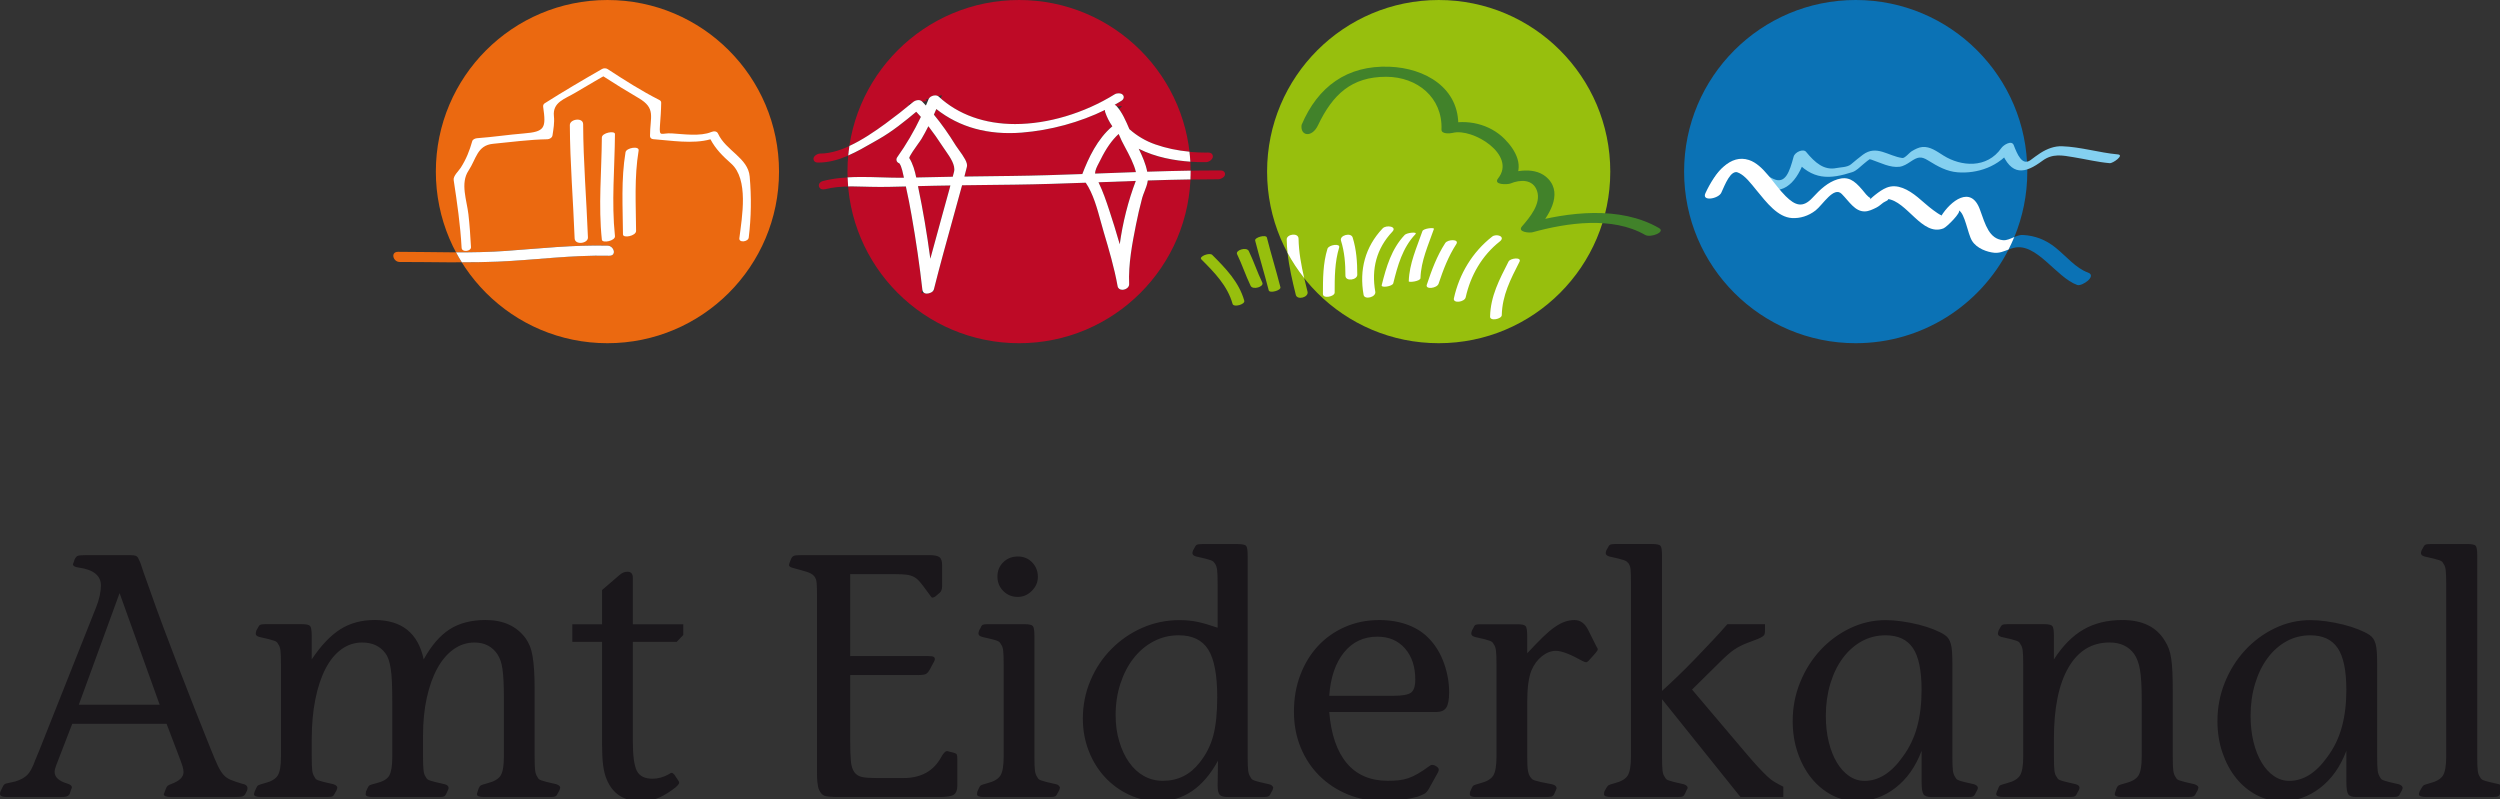
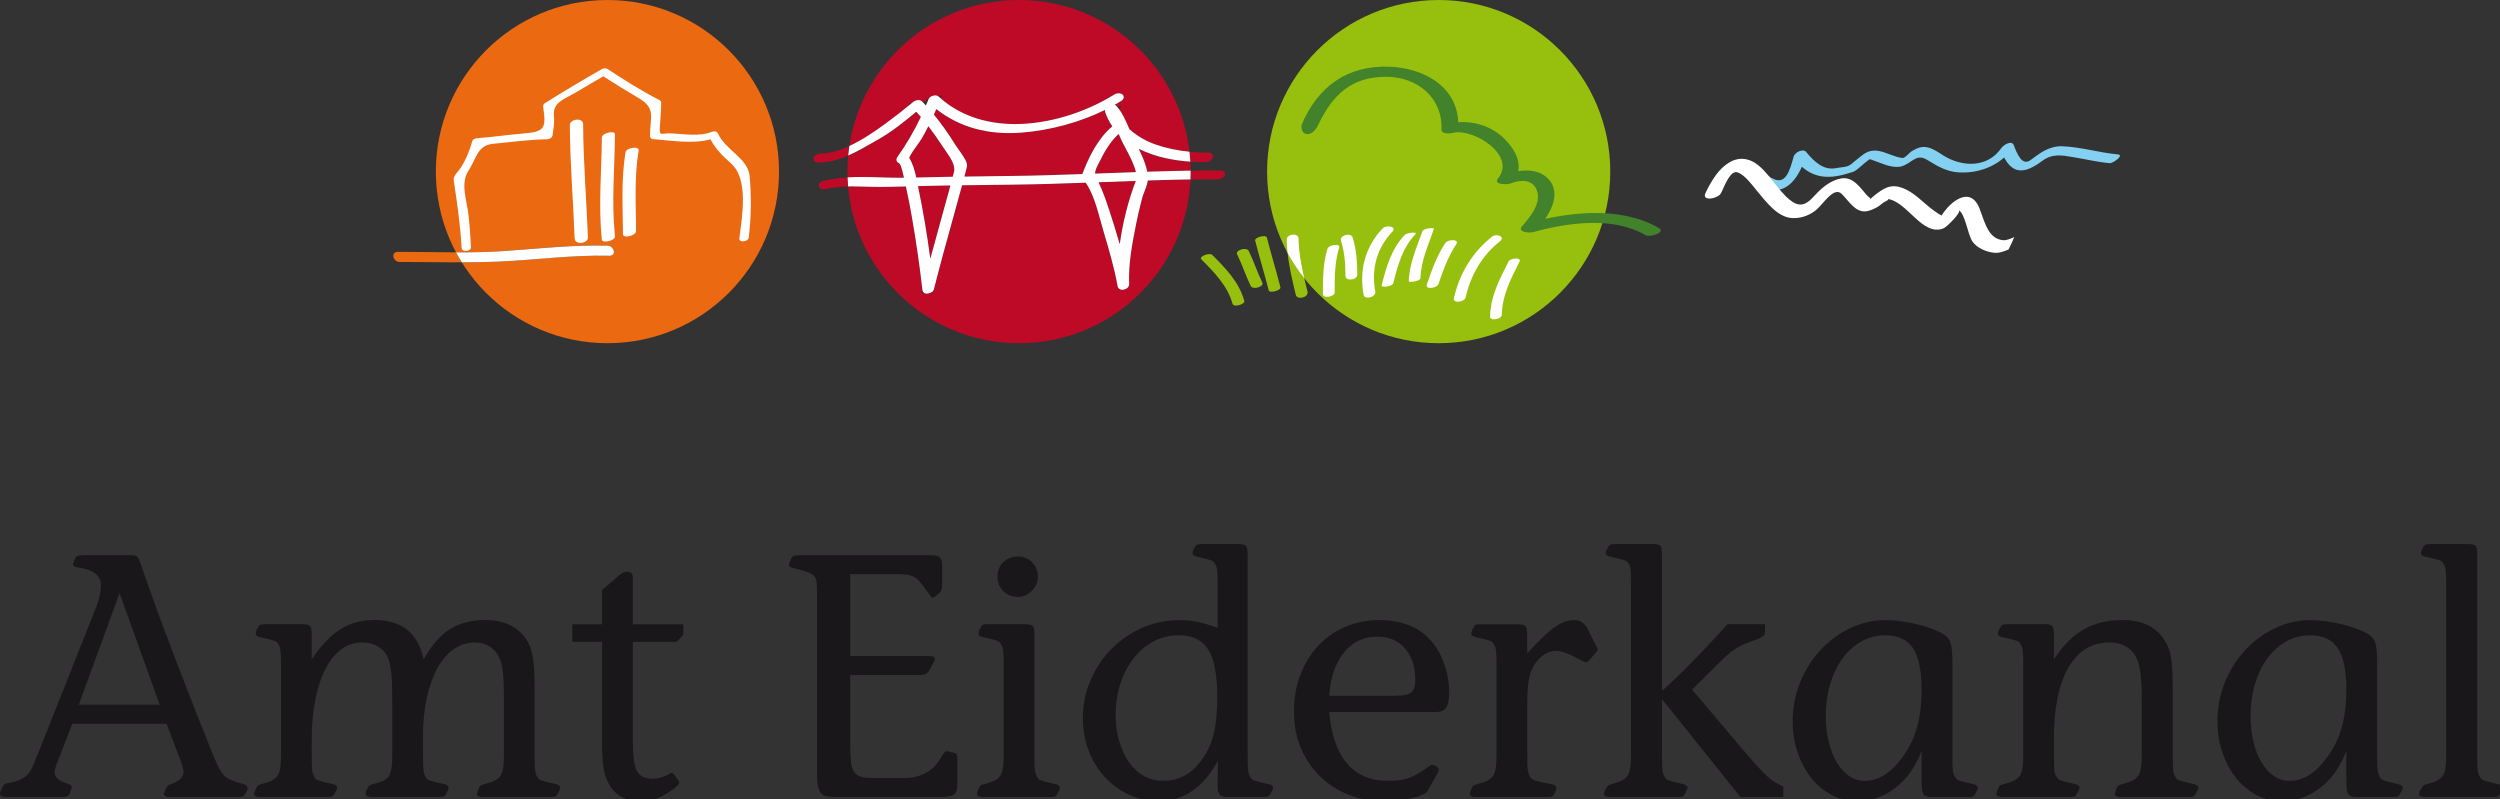
<svg xmlns="http://www.w3.org/2000/svg" version="1.1" x="0px" y="0px" width="413px" height="132px" viewBox="0 0 413 132" enable-background="new 0 0 413 132" xml:space="preserve">
  <rect x="0" y="0" width="413" height="132" fill="#333333" stroke="none" />
  <defs>
</defs>
  <path fill="#1A171B" d="M40.88,130.186c0,0.152-0.021,0.285-0.058,0.398l-0.229,0.457c-0.113,0.268-0.285,0.438-0.514,0.516  c-0.229,0.076-0.628,0.113-1.199,0.113H28.318c-0.837,0-1.256-0.15-1.256-0.457c0-0.074,0.02-0.134,0.058-0.172l0.284-0.741  c0.076-0.229,0.172-0.391,0.286-0.483c0.114-0.096,0.323-0.199,0.628-0.313c1.332-0.493,1.999-1.142,1.999-1.94  c0-0.267-0.048-0.567-0.144-0.91c-0.096-0.346-0.371-1.104-0.827-2.284l-1.827-4.796H11.933l-2.626,6.795  c-0.191,0.494-0.285,0.876-0.285,1.143c0,0.877,0.704,1.521,2.111,1.94c0.494,0.149,0.742,0.36,0.742,0.628  c0,0.076-0.058,0.229-0.171,0.457l-0.172,0.568c-0.113,0.229-0.276,0.383-0.484,0.457c-0.21,0.076-0.563,0.113-1.058,0.113H1.198  c-0.799,0-1.198-0.172-1.198-0.515c0-0.149,0.021-0.269,0.058-0.343l0.285-0.631c0.114-0.229,0.2-0.39,0.258-0.482  c0.057-0.096,0.181-0.184,0.371-0.258c0.456-0.113,0.971-0.229,1.542-0.344c0.875-0.268,1.542-0.629,1.998-1.086  c0.457-0.457,0.895-1.271,1.313-2.455c0.113-0.304,0.229-0.578,0.343-0.826c0.113-0.246,0.229-0.521,0.343-0.826l9.363-23.581  c0.267-0.646,0.466-1.293,0.601-1.938c0.133-0.646,0.199-1.199,0.199-1.654c0-1.639-1.218-2.627-3.653-2.971  c-0.647-0.076-0.972-0.268-0.972-0.57c0-0.037,0.038-0.135,0.114-0.285l0.171-0.516c0.15-0.306,0.322-0.492,0.515-0.568  c0.189-0.076,0.607-0.114,1.256-0.114h7.423c0.418,0,0.723,0.038,0.913,0.114c0.189,0.076,0.344,0.248,0.457,0.514  c0.038,0.114,0.085,0.221,0.144,0.314c0.059,0.093,0.133,0.283,0.229,0.568c0.095,0.284,0.236,0.713,0.428,1.283  c0.189,0.57,0.477,1.37,0.855,2.396c0.838,2.396,1.675,4.711,2.513,6.938c0.837,2.229,1.674,4.437,2.513,6.622  c0.837,2.189,1.692,4.389,2.568,6.596c0.875,2.209,1.771,4.453,2.685,6.736c0.457,1.143,0.836,2.036,1.143,2.686  c0.304,0.646,0.617,1.149,0.941,1.515c0.322,0.36,0.714,0.638,1.171,0.827c0.457,0.188,1.064,0.397,1.827,0.629  C40.556,129.559,40.88,129.807,40.88,130.186z M19.755,97.984l-6.736,18.439h13.359L19.755,97.984z M92.551,130.127  c0,0.039-0.038,0.173-0.113,0.4l-0.285,0.514c-0.113,0.268-0.248,0.438-0.399,0.516c-0.151,0.076-0.438,0.113-0.855,0.113H79.933  c-0.763,0-1.143-0.15-1.143-0.457c0-0.074,0.037-0.229,0.113-0.456l0.172-0.517c0.113-0.268,0.246-0.438,0.399-0.516  c0.15-0.072,0.514-0.188,1.085-0.343c1.064-0.267,1.778-0.687,2.142-1.256c0.36-0.571,0.542-1.617,0.542-3.142v-9.707  c0-1.063-0.021-1.979-0.058-2.739c-0.038-0.761-0.096-1.418-0.171-1.97c-0.077-0.555-0.182-1.021-0.313-1.397  c-0.135-0.382-0.296-0.724-0.485-1.028c-0.876-1.332-2.15-1.998-3.825-1.998c-1.257,0-2.408,0.371-3.454,1.113  c-1.047,0.742-1.94,1.789-2.685,3.143c-0.744,1.354-1.322,2.97-1.741,4.854c-0.419,1.884-0.628,3.987-0.628,6.312v0.568v2.854  c0,0.988,0.029,1.742,0.086,2.256c0.058,0.515,0.181,0.886,0.371,1.113c0.076,0.149,0.151,0.267,0.229,0.342  c0.076,0.076,0.219,0.15,0.429,0.23c0.208,0.075,0.504,0.161,0.885,0.256c0.38,0.098,0.914,0.221,1.6,0.371  c0.418,0.114,0.628,0.323,0.628,0.629c0,0.076-0.038,0.188-0.113,0.344l-0.229,0.516c-0.114,0.268-0.248,0.438-0.399,0.514  c-0.152,0.078-0.438,0.114-0.856,0.114H61.55c-0.762,0-1.142-0.149-1.142-0.457l0.057-0.456l0.229-0.516  c0.114-0.268,0.237-0.438,0.372-0.516c0.134-0.074,0.504-0.188,1.112-0.344c1.104-0.267,1.817-0.691,2.142-1.283  c0.323-0.59,0.484-1.59,0.484-2.998v-0.111v-9.079c0-1.257-0.02-2.331-0.057-3.228c-0.039-0.896-0.104-1.637-0.2-2.229  c-0.095-0.59-0.209-1.085-0.342-1.482c-0.135-0.397-0.313-0.752-0.542-1.058c-0.876-1.181-2.151-1.771-3.826-1.771  c-1.256,0-2.397,0.369-3.425,1.11c-1.028,0.742-1.904,1.812-2.626,3.196c-0.725,1.391-1.285,3.074-1.686,5.054  c-0.399,1.979-0.6,4.188-0.6,6.623v2.854c0,1.104,0.027,1.875,0.085,2.313s0.181,0.791,0.371,1.059  c0.076,0.15,0.151,0.268,0.229,0.344c0.075,0.076,0.218,0.15,0.428,0.229c0.208,0.076,0.505,0.162,0.886,0.258  c0.38,0.096,0.914,0.221,1.6,0.371c0.418,0.151,0.628,0.344,0.628,0.569c0,0.039-0.038,0.172-0.114,0.399l-0.285,0.515  c-0.114,0.267-0.248,0.438-0.4,0.515c-0.151,0.076-0.438,0.113-0.855,0.113H43.106c-0.763,0-1.143-0.15-1.143-0.457  c0-0.113,0.038-0.268,0.114-0.456l0.229-0.517c0.113-0.268,0.236-0.438,0.37-0.516c0.134-0.072,0.485-0.188,1.057-0.343  c1.064-0.267,1.779-0.687,2.142-1.256c0.36-0.571,0.542-1.617,0.542-3.142v-15.188c0-1.104-0.028-1.886-0.086-2.341  c-0.058-0.457-0.182-0.802-0.371-1.028c-0.077-0.148-0.151-0.267-0.229-0.343c-0.077-0.075-0.22-0.151-0.429-0.229  c-0.209-0.076-0.505-0.162-0.885-0.26c-0.381-0.094-0.914-0.218-1.6-0.371c-0.381-0.111-0.57-0.283-0.57-0.514  c0-0.15,0.037-0.344,0.113-0.57l0.229-0.397c0.114-0.269,0.247-0.438,0.399-0.515c0.151-0.076,0.438-0.113,0.856-0.113h5.994  c0.762,0,1.229,0.104,1.397,0.313c0.172,0.209,0.258,0.752,0.258,1.627v3.885c1.521-2.283,3.092-3.938,4.71-4.969  c1.617-1.025,3.512-1.541,5.681-1.541c4.491,0,7.194,2.168,8.107,6.51c1.256-2.283,2.684-3.938,4.281-4.969  c1.6-1.025,3.578-1.541,5.938-1.541c2.932,0,5.14,1.01,6.623,3.024c0.267,0.381,0.494,0.8,0.686,1.257  c0.189,0.456,0.343,1.021,0.457,1.686c0.113,0.668,0.199,1.438,0.257,2.313c0.058,0.876,0.085,1.902,0.085,3.083v11.19  c0,1.104,0.029,1.875,0.086,2.313c0.058,0.438,0.181,0.791,0.371,1.057c0.076,0.152,0.151,0.27,0.229,0.346s0.22,0.15,0.429,0.229  c0.209,0.076,0.504,0.162,0.885,0.258s0.914,0.221,1.6,0.371C92.342,129.71,92.551,129.9,92.551,130.127z M111.793,106.034h-7.251  v16.329c0,2.438,0.219,4.092,0.656,4.968c0.438,0.876,1.304,1.313,2.599,1.313c0.914,0,1.809-0.246,2.685-0.74  c0.189-0.151,0.36-0.229,0.515-0.229c0.075,0,0.208,0.097,0.398,0.285l0.57,0.856c0.152,0.188,0.229,0.359,0.229,0.514  c0,0.076-0.076,0.21-0.229,0.396c-0.151,0.19-0.477,0.457-0.97,0.803c-0.952,0.686-1.818,1.158-2.599,1.427  c-0.779,0.269-1.646,0.397-2.599,0.397c-2.74,0-4.605-1.217-5.595-3.651c-0.268-0.646-0.457-1.418-0.571-2.313  c-0.113-0.895-0.171-2.025-0.171-3.396v-16.957h-4.91v-2.912h4.91v-5.651l2.854-2.455c0.418-0.379,0.855-0.568,1.313-0.568  c0.607,0,0.914,0.322,0.914,0.971v7.708h8.336v1.771L111.793,106.034z M157.582,131.271c-0.381,0.269-1.161,0.398-2.341,0.398  h-16.673c-1.18,0-1.961-0.066-2.341-0.199c-0.381-0.134-0.686-0.466-0.914-1c-0.077-0.148-0.135-0.32-0.171-0.515  c-0.038-0.188-0.077-0.457-0.114-0.8c-0.039-0.342-0.058-0.799-0.058-1.37c0-0.606,0-1.406,0-2.396V98.441  c0-0.912-0.02-1.616-0.057-2.111c-0.039-0.494-0.182-0.885-0.429-1.171c-0.248-0.285-0.647-0.517-1.198-0.687  c-0.553-0.173-1.323-0.393-2.313-0.656c-0.42-0.113-0.629-0.268-0.629-0.455c0-0.076,0.038-0.229,0.114-0.457l0.229-0.571  c0.113-0.267,0.274-0.438,0.484-0.515c0.208-0.075,0.638-0.113,1.285-0.113h21.011c0.875,0,1.456,0.113,1.742,0.344  c0.285,0.229,0.429,0.666,0.429,1.313v3.48c0,0.495-0.135,0.855-0.4,1.086l-0.741,0.627c-0.19,0.114-0.343,0.172-0.457,0.172  c-0.077,0-0.144-0.035-0.2-0.113c-0.057-0.074-0.237-0.321-0.542-0.741c-0.495-0.687-0.914-1.235-1.256-1.653  c-0.342-0.42-0.694-0.725-1.057-0.914c-0.361-0.188-0.78-0.313-1.256-0.371c-0.477-0.059-1.112-0.086-1.913-0.086h-7.364v13.53  h12.847c0.457,0,0.762,0.039,0.913,0.117c0.151,0.077,0.229,0.213,0.229,0.405c0,0.078-0.038,0.191-0.113,0.35l-0.686,1.279  c-0.229,0.427-0.457,0.697-0.686,0.813s-0.686,0.176-1.37,0.176h-11.134v10.904c0,1.407,0.037,2.512,0.113,3.313  c0.076,0.8,0.267,1.406,0.571,1.824c0.304,0.422,0.731,0.688,1.284,0.803c0.552,0.111,1.322,0.17,2.313,0.17h4.511  c2.894,0,4.967-1.143,6.224-3.426c0.381-0.687,0.704-1.026,0.972-1.026c0.114,0,0.208,0.021,0.285,0.06l0.914,0.229  c0.229,0.076,0.37,0.172,0.428,0.285s0.086,0.382,0.086,0.8v4.34C158.152,130.51,157.962,131.005,157.582,131.271z M175.109,130.127  c0,0.039-0.038,0.173-0.113,0.4l-0.286,0.514c-0.114,0.268-0.248,0.438-0.399,0.516c-0.151,0.076-0.438,0.113-0.855,0.113h-10.962  c-0.725,0-1.085-0.15-1.085-0.457c0-0.188,0.019-0.344,0.057-0.456l0.229-0.517c0.114-0.268,0.237-0.438,0.371-0.516  c0.133-0.072,0.484-0.188,1.057-0.343c1.064-0.267,1.778-0.687,2.141-1.256c0.361-0.571,0.542-1.617,0.542-3.142v-15.188  c0-1.104-0.028-1.886-0.086-2.342c-0.057-0.457-0.181-0.801-0.37-1.027c-0.077-0.148-0.152-0.267-0.229-0.343  c-0.077-0.075-0.209-0.151-0.399-0.229c-0.19-0.076-0.477-0.162-0.854-0.26c-0.382-0.094-0.914-0.218-1.6-0.371  c-0.42-0.111-0.629-0.304-0.629-0.568c0-0.112,0.037-0.285,0.114-0.516l0.229-0.397c0.113-0.304,0.247-0.484,0.399-0.542  c0.15-0.061,0.438-0.086,0.855-0.086h5.995c0.762,0,1.229,0.104,1.397,0.313c0.171,0.209,0.257,0.752,0.257,1.627v19.93  c0,1.104,0.028,1.875,0.085,2.313c0.058,0.438,0.181,0.791,0.371,1.057c0.076,0.152,0.152,0.27,0.229,0.346  c0.077,0.076,0.219,0.15,0.429,0.229c0.208,0.076,0.504,0.162,0.885,0.258c0.38,0.096,0.914,0.221,1.6,0.371  c0.189,0.037,0.344,0.123,0.457,0.256C175.053,129.949,175.109,130.053,175.109,130.127z M171.456,95.3  c0,0.876-0.333,1.646-0.999,2.313c-0.667,0.666-1.438,0.998-2.313,0.998c-0.952,0-1.751-0.321-2.397-0.973  c-0.647-0.646-0.972-1.443-0.972-2.396c0-0.951,0.323-1.74,0.972-2.369c0.646-0.629,1.445-0.94,2.397-0.94  c0.95,0,1.74,0.323,2.368,0.973C171.142,93.55,171.456,94.35,171.456,95.3z M210.336,130.127c0,0.039-0.039,0.173-0.111,0.4  l-0.287,0.514c-0.112,0.268-0.248,0.438-0.397,0.516c-0.151,0.076-0.438,0.113-0.854,0.113h-5.86c-0.653,0-1.098-0.123-1.328-0.371  c-0.229-0.246-0.347-0.751-0.347-1.514l0.058-4.11c-2.438,4.453-5.709,6.683-9.82,6.683c-1.751,0-3.388-0.361-4.909-1.086  c-1.521-0.724-2.847-1.691-3.969-2.91c-1.123-1.221-2.008-2.655-2.654-4.313c-0.646-1.655-0.972-3.437-0.972-5.34  c0-2.207,0.417-4.302,1.252-6.278c0.835-1.979,1.984-3.712,3.446-5.193c1.461-1.484,3.159-2.655,5.097-3.514  c1.937-0.854,4.006-1.283,6.208-1.283c1.025,0,1.993,0.096,2.904,0.283c0.911,0.189,2.03,0.516,3.359,0.973v-7.25  c0-1.104-0.028-1.875-0.086-2.313s-0.182-0.79-0.371-1.058c-0.077-0.114-0.151-0.209-0.229-0.285  c-0.078-0.076-0.21-0.15-0.398-0.229c-0.19-0.074-0.478-0.16-0.855-0.258c-0.381-0.096-0.914-0.22-1.6-0.371  c-0.42-0.111-0.628-0.306-0.628-0.568c0-0.075,0.037-0.229,0.113-0.457l0.229-0.398c0.112-0.268,0.246-0.438,0.397-0.515  c0.151-0.076,0.438-0.114,0.856-0.114h5.86c0.771,0,1.24,0.098,1.414,0.285c0.174,0.189,0.261,0.725,0.261,1.602v33.229  c0,1.104,0.028,1.875,0.087,2.313c0.057,0.438,0.18,0.791,0.37,1.059c0.076,0.15,0.15,0.268,0.229,0.344  c0.075,0.076,0.221,0.15,0.43,0.229s0.504,0.162,0.887,0.26c0.38,0.095,0.912,0.219,1.6,0.369c0.188,0.037,0.344,0.123,0.455,0.258  C210.279,129.95,210.336,130.053,210.336,130.127z M201.087,115.169c0-3.651-0.493-6.271-1.479-7.851  c-0.986-1.58-2.618-2.369-4.895-2.369c-1.479,0-2.854,0.334-4.125,0.998c-1.271,0.668-2.371,1.591-3.301,2.771  c-0.931,1.182-1.659,2.579-2.189,4.195c-0.531,1.617-0.797,3.359-0.797,5.227c0,1.563,0.199,3.008,0.598,4.338  c0.396,1.334,0.938,2.482,1.621,3.455c0.684,0.973,1.499,1.725,2.446,2.258c0.948,0.531,1.991,0.799,3.131,0.799  c2.503,0,4.531-1.01,6.089-3.026c1.063-1.33,1.812-2.813,2.247-4.452C200.869,119.871,201.087,117.758,201.087,115.169z   M239.398,114.37c0,1.22-0.164,2.063-0.483,2.541c-0.324,0.478-0.867,0.713-1.629,0.713h-17.699c0.306,3.692,1.271,6.511,2.899,8.45  c1.632,1.939,3.888,2.912,6.771,2.912c0.683,0,1.287-0.028,1.817-0.086c0.529-0.06,1.054-0.174,1.563-0.344  c0.514-0.172,1.043-0.42,1.596-0.74c0.553-0.323,1.17-0.732,1.854-1.229c0.188-0.151,0.344-0.229,0.457-0.229  c0.268,0,0.521,0.086,0.771,0.258c0.246,0.171,0.371,0.354,0.371,0.541c0,0.078-0.021,0.162-0.06,0.258  c-0.039,0.098-0.076,0.184-0.114,0.258l-1.427,2.568c-0.229,0.42-0.467,0.705-0.715,0.854c-0.248,0.152-0.64,0.324-1.171,0.518  c-0.646,0.188-1.5,0.359-2.563,0.514c-1.064,0.15-2.068,0.229-3.021,0.229c-2.161,0-4.145-0.369-5.948-1.111  c-1.804-0.743-3.369-1.771-4.696-3.084c-1.328-1.313-2.361-2.873-3.104-4.684c-0.74-1.81-1.109-3.775-1.109-5.908  c0-2.207,0.354-4.233,1.059-6.08c0.703-1.848,1.674-3.438,2.912-4.77c1.234-1.332,2.721-2.379,4.451-3.142  c1.73-0.761,3.627-1.144,5.684-1.144c1.75,0,3.351,0.275,4.797,0.826c1.445,0.555,2.646,1.36,3.597,2.428  c0.99,1.065,1.761,2.381,2.313,3.938C239.122,111.193,239.398,112.773,239.398,114.37z M233.803,112.258  c0-2.133-0.568-3.846-1.707-5.14c-1.137-1.294-2.652-1.94-4.549-1.94c-2.273,0-4.111,0.865-5.518,2.6  c-1.403,1.732-2.219,4.121-2.443,7.166h10.633c1.441,0,2.396-0.174,2.873-0.516C233.564,114.085,233.803,113.363,233.803,112.258z   M263.947,107.29c0,0.114-0.133,0.323-0.396,0.628l-0.972,1.086c-0.229,0.268-0.419,0.398-0.57,0.398  c-0.112,0-0.321-0.075-0.628-0.229c-0.876-0.495-1.691-0.896-2.455-1.198c-0.763-0.304-1.391-0.457-1.885-0.457  c-0.8,0-1.568,0.295-2.313,0.887c-0.742,0.591-1.324,1.38-1.742,2.369c-0.457,1.143-0.687,2.873-0.687,5.193v9.021  c0,1.104,0.037,1.875,0.113,2.313c0.075,0.438,0.209,0.791,0.397,1.059c0.113,0.15,0.209,0.268,0.287,0.344  c0.072,0.076,0.229,0.15,0.457,0.229c0.229,0.076,0.562,0.162,0.998,0.26c0.438,0.095,1.057,0.219,1.854,0.369  c0.493,0.113,0.741,0.344,0.741,0.687c0,0.039-0.039,0.134-0.113,0.286l-0.229,0.514c-0.115,0.307-0.277,0.485-0.486,0.542  c-0.209,0.06-0.692,0.087-1.454,0.087h-10.964c-0.723,0-1.084-0.148-1.084-0.457c0-0.188,0.02-0.344,0.059-0.455l0.229-0.517  c0.115-0.269,0.236-0.438,0.371-0.515c0.133-0.074,0.483-0.188,1.059-0.344c1.064-0.268,1.777-0.687,2.143-1.257  c0.361-0.571,0.543-1.616,0.543-3.141v-15.188c0-1.104-0.027-1.886-0.088-2.341c-0.057-0.457-0.18-0.801-0.369-1.028  c-0.076-0.148-0.152-0.267-0.229-0.342c-0.076-0.076-0.209-0.15-0.398-0.23c-0.189-0.075-0.477-0.161-0.854-0.26  c-0.382-0.094-0.912-0.217-1.599-0.369c-0.42-0.113-0.629-0.305-0.629-0.569c0-0.112,0.035-0.286,0.113-0.515l0.229-0.399  c0.115-0.304,0.248-0.483,0.397-0.542s0.438-0.086,0.854-0.086h5.996c0.76,0,1.229,0.104,1.396,0.313  c0.172,0.209,0.256,0.752,0.256,1.627v2.854c0.99-1.063,1.848-1.948,2.569-2.653c0.724-0.703,1.391-1.267,1.999-1.686  c0.607-0.419,1.17-0.715,1.686-0.885c0.514-0.174,1.036-0.26,1.568-0.26c0.949,0,1.691,0.533,2.229,1.602l1.313,2.626  c0.149,0.269,0.235,0.419,0.258,0.457C263.938,107.158,263.947,107.215,263.947,107.29z M287.529,131.67l-12.961-16.158v9.479  c0,1.105,0.029,1.885,0.086,2.342c0.06,0.456,0.183,0.8,0.371,1.027c0.076,0.149,0.149,0.267,0.229,0.343  c0.075,0.075,0.221,0.149,0.43,0.229c0.209,0.078,0.504,0.162,0.885,0.258s0.914,0.22,1.601,0.369  c0.419,0.151,0.629,0.346,0.629,0.57c0,0.113-0.06,0.247-0.173,0.398l-0.229,0.515c-0.115,0.269-0.248,0.438-0.399,0.515  c-0.151,0.078-0.438,0.114-0.854,0.114H266.18c-0.8,0-1.197-0.151-1.197-0.457c0-0.229,0.02-0.381,0.059-0.456l0.284-0.516  c0.151-0.268,0.284-0.438,0.397-0.516c0.113-0.074,0.457-0.188,1.027-0.344c1.063-0.267,1.777-0.686,2.143-1.256  c0.359-0.57,0.543-1.617,0.543-3.141V96.439c0-1.104-0.021-1.875-0.06-2.313c-0.037-0.438-0.149-0.79-0.343-1.058  c-0.114-0.114-0.21-0.209-0.285-0.285c-0.076-0.075-0.221-0.15-0.43-0.229c-0.209-0.076-0.506-0.162-0.885-0.258  c-0.383-0.096-0.914-0.22-1.602-0.371c-0.381-0.113-0.568-0.306-0.568-0.568c0-0.076,0.036-0.229,0.112-0.457l0.229-0.398  c0.113-0.268,0.246-0.438,0.398-0.516c0.148-0.075,0.438-0.113,0.854-0.113h6.054c0.762,0,1.229,0.098,1.397,0.285  c0.172,0.189,0.256,0.725,0.256,1.601v22.382c0.764-0.688,1.619-1.482,2.568-2.396c0.951-0.913,1.913-1.874,2.885-2.883  c0.973-1.01,1.922-2.01,2.854-2.998c0.935-0.989,1.762-1.902,2.481-2.74h6.226v0.973c0,0.268-0.021,0.479-0.058,0.627  c-0.039,0.151-0.152,0.297-0.344,0.432c-0.189,0.134-0.479,0.273-0.855,0.428c-0.381,0.15-0.934,0.361-1.654,0.628  c-0.8,0.308-1.516,0.667-2.143,1.085c-0.629,0.421-1.396,1.085-2.313,1.998l-4.683,4.625c0.531,0.609,1.529,1.79,2.996,3.54  c1.466,1.751,3.416,4.056,5.854,6.907c0.838,0.988,1.531,1.779,2.084,2.371c0.553,0.59,1.037,1.084,1.456,1.482  c0.418,0.396,0.837,0.725,1.257,0.971c0.42,0.248,0.896,0.506,1.428,0.771v1.714L287.529,131.67L287.529,131.67z M326.753,130.186  l-0.114,0.346l-0.285,0.514c-0.111,0.268-0.246,0.438-0.397,0.516c-0.151,0.076-0.438,0.113-0.854,0.113h-5.994  c-0.687,0-1.135-0.15-1.344-0.457c-0.209-0.305-0.313-0.972-0.313-1.998v-5.193c-0.99,2.627-2.438,4.674-4.342,6.139  c-1.901,1.466-4.017,2.197-6.336,2.197c-1.483,0-2.875-0.344-4.168-1.027c-1.295-0.688-2.418-1.615-3.369-2.798  c-0.95-1.181-1.703-2.578-2.256-4.196c-0.553-1.615-0.828-3.355-0.828-5.225c0-2.245,0.41-4.377,1.229-6.395  c0.817-2.019,1.933-3.787,3.341-5.312c1.407-1.521,3.045-2.729,4.909-3.625s3.825-1.343,5.882-1.343  c0.801,0,1.676,0.064,2.627,0.197c0.95,0.135,1.885,0.313,2.799,0.543c0.912,0.229,1.75,0.496,2.513,0.799  c0.761,0.309,1.368,0.609,1.825,0.914c0.268,0.189,0.479,0.398,0.629,0.629c0.15,0.229,0.273,0.516,0.371,0.854  c0.096,0.345,0.162,0.771,0.199,1.284c0.037,0.516,0.059,1.171,0.059,1.971v15.357c0,1.105,0.027,1.875,0.086,2.314  c0.059,0.438,0.182,0.791,0.371,1.059c0.074,0.15,0.15,0.267,0.229,0.343c0.075,0.075,0.221,0.149,0.43,0.229  c0.209,0.078,0.504,0.162,0.887,0.258c0.38,0.096,0.913,0.22,1.6,0.369C326.544,129.71,326.753,129.92,326.753,130.186z   M317.445,113.971c0-3.195-0.477-5.5-1.428-6.908c-0.951-1.406-2.455-2.11-4.512-2.11c-1.445,0-2.771,0.334-3.969,0.999  c-1.198,0.667-2.234,1.59-3.109,2.771c-0.877,1.182-1.563,2.588-2.058,4.227c-0.494,1.638-0.741,3.404-0.741,5.313  c0,1.563,0.16,2.995,0.484,4.313c0.322,1.313,0.771,2.443,1.342,3.396c0.568,0.95,1.246,1.692,2.025,2.229  c0.779,0.533,1.627,0.799,2.541,0.799c2.319,0,4.414-1.313,6.278-3.938c1.104-1.482,1.902-3.133,2.397-4.938  C317.199,118.301,317.445,116.254,317.445,113.971z M363.18,130.127c0,0.039-0.037,0.173-0.113,0.4l-0.285,0.514  c-0.113,0.268-0.258,0.438-0.43,0.516c-0.17,0.076-0.467,0.113-0.886,0.113h-10.962c-0.764,0-1.145-0.15-1.145-0.457  c0-0.15,0.037-0.305,0.113-0.456l0.172-0.517c0.112-0.268,0.248-0.438,0.398-0.516c0.148-0.072,0.516-0.188,1.085-0.343  c1.063-0.267,1.776-0.687,2.142-1.256c0.36-0.571,0.543-1.617,0.543-3.142v-9.42c0-2.172-0.096-3.809-0.285-4.91  c-0.188-1.104-0.516-1.979-0.973-2.627c-0.912-1.256-2.266-1.887-4.054-1.887c-2.935,0-5.194,1.383-6.795,4.143  c-1.601,2.761-2.396,6.671-2.396,11.73v2.971c0,1.104,0.026,1.885,0.086,2.342c0.058,0.455,0.181,0.8,0.371,1.025  c0.074,0.151,0.148,0.269,0.229,0.344c0.076,0.076,0.221,0.15,0.43,0.229s0.504,0.162,0.887,0.257  c0.379,0.098,0.912,0.221,1.6,0.371c0.418,0.114,0.628,0.323,0.628,0.629l-0.112,0.344l-0.287,0.515  c-0.111,0.269-0.246,0.438-0.396,0.515c-0.152,0.077-0.438,0.114-0.855,0.114h-10.965c-0.763,0-1.145-0.151-1.145-0.457  c0-0.037,0-0.075,0-0.114c0-0.037,0.037-0.148,0.113-0.342l0.229-0.516c0.075-0.268,0.188-0.438,0.344-0.516  c0.149-0.074,0.515-0.188,1.085-0.344c1.063-0.268,1.778-0.686,2.143-1.256c0.361-0.57,0.543-1.617,0.543-3.141v-15.188  c0-1.104-0.027-1.886-0.086-2.342s-0.183-0.8-0.371-1.026c-0.075-0.15-0.151-0.268-0.229-0.344c-0.075-0.074-0.22-0.15-0.429-0.229  c-0.21-0.076-0.506-0.162-0.887-0.26c-0.381-0.095-0.914-0.219-1.601-0.371c-0.382-0.113-0.569-0.283-0.569-0.515  c0-0.151,0.037-0.345,0.113-0.569l0.229-0.398c0.113-0.268,0.246-0.438,0.398-0.516c0.149-0.074,0.438-0.113,0.854-0.113h5.993  c0.763,0,1.229,0.105,1.397,0.314c0.173,0.209,0.259,0.752,0.259,1.627v3.885c1.444-2.246,3.071-3.895,4.881-4.938  c1.81-1.047,3.949-1.569,6.424-1.569c3.314,0,5.652,1.145,7.021,3.428c0.268,0.42,0.484,0.854,0.655,1.313  c0.172,0.457,0.308,0.999,0.397,1.628c0.097,0.629,0.162,1.393,0.201,2.282c0.035,0.896,0.057,1.989,0.057,3.282v10.621  c0,1.104,0.029,1.875,0.086,2.313c0.06,0.438,0.183,0.791,0.371,1.059c0.076,0.15,0.15,0.268,0.229,0.344  c0.075,0.076,0.221,0.15,0.43,0.229c0.209,0.076,0.504,0.162,0.887,0.258c0.38,0.097,0.912,0.221,1.6,0.371  C362.971,129.71,363.18,129.9,363.18,130.127z M396.923,130.186l-0.114,0.346l-0.285,0.514c-0.111,0.268-0.246,0.438-0.397,0.516  c-0.151,0.076-0.438,0.113-0.854,0.113h-5.996c-0.686,0-1.133-0.15-1.342-0.457c-0.209-0.305-0.313-0.972-0.313-1.998v-5.193  c-0.989,2.627-2.438,4.674-4.341,6.139c-1.902,1.466-4.018,2.197-6.338,2.197c-1.482,0-2.875-0.344-4.168-1.027  c-1.295-0.688-2.418-1.615-3.369-2.798c-0.949-1.181-1.702-2.578-2.254-4.196c-0.555-1.615-0.828-3.355-0.828-5.225  c0-2.245,0.408-4.377,1.229-6.395c0.817-2.019,1.934-3.787,3.342-5.312c1.406-1.521,3.045-2.729,4.908-3.625  c1.864-0.896,3.825-1.343,5.881-1.343c0.803,0,1.678,0.064,2.627,0.197c0.951,0.135,1.887,0.313,2.801,0.543  c0.91,0.229,1.75,0.496,2.512,0.799c0.762,0.309,1.369,0.609,1.826,0.914c0.267,0.189,0.478,0.398,0.629,0.629  c0.148,0.229,0.273,0.516,0.371,0.854c0.095,0.345,0.162,0.771,0.197,1.284c0.037,0.516,0.06,1.171,0.06,1.971v15.357  c0,1.105,0.028,1.875,0.086,2.314c0.058,0.438,0.183,0.791,0.371,1.059c0.075,0.15,0.149,0.267,0.229,0.343  c0.075,0.075,0.221,0.149,0.43,0.229c0.209,0.078,0.504,0.162,0.886,0.258c0.38,0.096,0.913,0.22,1.601,0.369  C396.713,129.71,396.923,129.92,396.923,130.186z M387.617,113.971c0-3.195-0.479-5.5-1.43-6.908  c-0.951-1.406-2.453-2.11-4.512-2.11c-1.445,0-2.77,0.334-3.969,0.999c-1.197,0.667-2.234,1.59-3.109,2.771  s-1.563,2.588-2.057,4.227c-0.495,1.638-0.742,3.404-0.742,5.313c0,1.563,0.161,2.995,0.484,4.313  c0.322,1.313,0.771,2.443,1.343,3.396c0.567,0.95,1.245,1.692,2.024,2.229c0.779,0.533,1.627,0.799,2.541,0.799  c2.32,0,4.416-1.313,6.279-3.938c1.104-1.482,1.902-3.133,2.396-4.938C387.369,118.301,387.617,116.254,387.617,113.971z   M413.48,130.127c0,0.113-0.06,0.248-0.174,0.4l-0.229,0.514c-0.113,0.268-0.248,0.438-0.398,0.516  c-0.15,0.076-0.439,0.113-0.855,0.113h-10.961c-0.84,0-1.258-0.15-1.258-0.457V131.1c0-0.037,0.037-0.149,0.113-0.343l0.285-0.517  c0.15-0.268,0.284-0.438,0.398-0.516c0.111-0.072,0.457-0.188,1.025-0.343c1.063-0.267,1.778-0.687,2.143-1.256  c0.359-0.571,0.543-1.617,0.543-3.142V96.495c0-1.104-0.027-1.884-0.086-2.341s-0.184-0.799-0.371-1.026  c-0.076-0.151-0.15-0.269-0.229-0.344c-0.078-0.076-0.22-0.15-0.429-0.229c-0.21-0.074-0.506-0.16-0.886-0.257  c-0.381-0.096-0.913-0.22-1.602-0.37c-0.381-0.113-0.568-0.307-0.568-0.57c0-0.074,0.037-0.229,0.111-0.455l0.229-0.4  c0.114-0.266,0.247-0.438,0.399-0.514c0.149-0.076,0.438-0.114,0.854-0.114h6.052c0.762,0,1.229,0.097,1.396,0.285  c0.173,0.188,0.258,0.725,0.258,1.601v33.229c0,1.104,0.029,1.885,0.087,2.342c0.06,0.456,0.181,0.8,0.37,1.027  c0.076,0.149,0.15,0.267,0.229,0.342c0.076,0.076,0.221,0.15,0.43,0.23c0.209,0.078,0.506,0.161,0.887,0.256  c0.381,0.098,0.913,0.221,1.6,0.371C413.27,129.71,413.48,129.9,413.48,130.127z" />
  <path fill="#EB6910" d="M128.695,28.349c0,15.655-12.69,28.348-28.346,28.348c-15.656,0-28.348-12.689-28.348-28.348  c0-15.655,12.69-28.348,28.348-28.348C116.005,0.002,128.695,12.693,128.695,28.349z M66.019,43.277  c5.397-0.001,10.801,0.175,16.195-0.058c6.156-0.263,12.25-1.124,18.425-0.972c1.292,0.032,0.817-1.646-0.262-1.672  c-5.653-0.144-11.257,0.481-16.89,0.88c-5.896,0.416-11.827,0.146-17.73,0.146C64.467,41.603,64.936,43.277,66.019,43.277  L66.019,43.277z" />
  <path fill="#FFFFFF" d="M94.929,39.375c-0.234-6.242-0.765-12.463-0.791-18.713c-0.004-1.013,2.193-1.317,2.198-0.148  c0.025,6.25,0.556,12.472,0.791,18.714C97.165,40.233,94.973,40.544,94.929,39.375z M100.378,40.578  c-5.653-0.144-11.257,0.481-16.89,0.88c-2.712,0.191-5.432,0.235-8.153,0.229c0.299,0.562,0.618,1.106,0.953,1.646  c1.977-0.004,3.951-0.024,5.926-0.108c6.156-0.263,12.25-1.124,18.424-0.972C101.931,42.283,101.457,40.606,100.378,40.578z   M103.336,25.152c-0.75,4.527-0.452,9.013-0.42,13.574c0.005,0.676,2.171,0.261,2.165-0.578c-0.031-4.456-0.313-8.85,0.42-13.271  C105.641,24.037,103.458,24.416,103.336,25.152z M99.426,22.722c-0.04,5.667-0.595,11.209,0,16.868  c0.069,0.659,2.246,0.192,2.165-0.579c-0.594-5.646-0.041-11.218,0-16.868C101.595,21.536,99.432,21.923,99.426,22.722z   M123.848,29.158c-0.271-3.086-3.938-4.258-5.229-7.087c-0.201-0.441-0.713-0.429-1.105-0.265c-1.83,0.765-4.654,0.344-6.545,0.229  c-1.742-0.105-2.089,0.716-1.944-1.294c0.092-1.258,0.189-2.501,0.203-3.766c0.002-0.25-0.127-0.365-0.337-0.474  c-2.944-1.49-5.745-3.281-8.507-5.085c-0.263-0.171-0.656-0.174-0.929-0.018c-3.19,1.832-6.366,3.695-9.474,5.668  c-0.194,0.124-0.284,0.349-0.253,0.567c0.505,3.534,0.304,4.13-3.212,4.414c-2.574,0.208-5.126,0.601-7.703,0.784  c-0.271,0.021-0.711,0.18-0.796,0.479c-0.457,1.615-0.997,2.979-1.906,4.403c-0.33,0.519-1.269,1.355-1.165,2.034  c0.569,3.735,1.104,7.403,1.31,11.183c0.044,0.821,1.588,0.599,1.551-0.105c-0.099-1.808-0.218-3.604-0.422-5.403  c-0.264-2.329-1.378-5.142,0.013-7.229c1.292-1.94,1.413-4.187,4.063-4.438c3.001-0.284,5.949-0.697,8.971-0.75  c0.354-0.006,0.78-0.256,0.838-0.63c0.159-1.052,0.352-2.107,0.237-3.178c-0.247-2.329,1.792-2.837,3.521-3.873  c1.068-0.643,2.146-1.271,3.224-1.896c0.385-0.225,0.77-0.445,1.154-0.67c0.11-0.063,0.194-0.107,0.271-0.146  c1.909,1.236,3.844,2.435,5.808,3.58c2.938,1.716,1.896,3.077,1.896,6.279c0,0.292,0.225,0.496,0.516,0.519  c2.844,0.207,6.568,0.846,9.469,0.021c0.849,1.604,2.021,2.771,3.409,3.999c2.94,2.604,1.812,8.762,1.367,12.343  c-0.101,0.803,1.462,0.604,1.549-0.106C124.104,35.869,124.145,32.544,123.848,29.158z" />
  <path fill="#BE0A26" d="M196.695,28.349c0,15.655-12.69,28.349-28.347,28.349c-15.657,0-28.347-12.691-28.347-28.349  c0-15.654,12.69-28.348,28.348-28.348C184.006,0.002,196.695,12.694,196.695,28.349z M184.526,20.884  c-2.641,1.974-4.163,5.148-5.314,8.155c-0.01,0.053,0.002,0.099,0.037,0.142c1.997,2.309,2.732,6.233,3.582,9.077  c0.873,2.934,1.756,5.922,2.291,8.938c0.065,0.373,0.935,0.119,0.918-0.248c-0.146-3.319,0.5-6.693,1.142-9.938  c0.293-1.489,0.641-2.967,1.026-4.435c0.245-0.936,0.969-2.213,0.942-3.159c-0.058-2.212-1.548-4.665-2.472-6.607  c-0.729-1.542-1.42-3.662-2.592-4.938c-0.19-0.209-0.628-0.086-0.799,0.09c-0.055,0.058-0.106,0.113-0.162,0.168  c-0.054,0.056-0.111,0.142-0.084,0.224c2.168,6.429,10.245,8.024,16.209,7.931c0.379-0.008,0.962-0.59,0.341-0.58  c-3.04,0.051-6.028-0.359-8.904-1.369c-1.614-0.563-3.104-1.441-4.389-2.565c-0.479-0.418-2.821-3.021-2.261-3.604  c-0.268,0.03-0.533,0.063-0.8,0.091c1.138,1.239,1.802,3.311,2.521,4.81c0.738,1.534,3.053,5.15,2.367,6.937  c-1.994,5.188-3.254,11.646-3.008,17.205c0.306-0.083,0.611-0.164,0.918-0.248c-0.724-4.071-1.979-8.12-3.261-12.046  c-0.588-1.801-1.219-3.62-2.123-5.292c-0.655-1.212,0.112-2.252,0.699-3.442c0.912-1.852,2.086-3.706,3.756-4.952  C185.611,20.841,184.843,20.648,184.526,20.884L184.526,20.884z M135.14,26.349c-0.619-0.001,0.041-0.488,0.365-0.488  c3.781,0.012,8.041-2.808,11.048-5.009c1.58-1.153,3.125-2.359,4.63-3.614c0.165-0.138,0.606-0.297,0.793-0.112  c2.131,2.134,3.926,4.636,5.506,7.194c0.388,0.627,1.921,2.462,1.764,3.105c-0.241,0.979-0.491,1.956-0.756,2.929  c-1.565,5.778-3.233,11.523-4.692,17.333c-0.06,0.231-0.884,0.486-0.916,0.186c-0.465-4.148-1.072-8.293-1.8-12.404  c-0.35-1.971-0.702-3.95-1.193-5.893c-0.161-0.642-0.449-2.805-1.201-3.086c-0.101-0.038-0.115-0.134-0.059-0.214  c2.146-3.018,3.882-6.249,5.241-9.689c0.102-0.256,0.673-0.434,0.887-0.235c8.009,7.388,21.069,4.985,29.657-0.339  c0.276-0.174,1.089-0.083,0.563,0.242c-4.721,2.928-10.718,4.722-16.244,5.155c-5.578,0.438-10.66-0.863-14.83-4.71  c0.295-0.079,0.591-0.159,0.886-0.238c-0.843,2.133-1.8,4.229-2.966,6.202c-0.433,0.729-2.416,3.143-2.086,3.635  c0.896,1.343,1.146,3.24,1.473,4.784c1.146,5.455,1.973,11.005,2.592,16.545c-0.306,0.063-0.609,0.123-0.917,0.186  c1.373-5.464,2.93-10.873,4.415-16.309c0.271-0.996,0.544-1.992,0.796-2.995c0.39-1.553-1.067-3.248-1.862-4.465  c-1.521-2.322-3.141-4.6-5.106-6.567c0.265-0.035,0.527-0.071,0.793-0.109c-2.213,1.846-4.502,3.791-7.018,5.213  C141.9,24.273,138.7,26.361,135.14,26.349L135.14,26.349z M136.232,30.755c-0.545,0.137-0.651-0.25-0.104-0.388  c4.415-1.109,9.308-0.386,13.819-0.511c5.716-0.162,11.42-0.224,17.136-0.295c11.521-0.146,23.021-0.935,34.547-0.906  c0.617,0.003-0.071,0.459-0.375,0.458c-11.229-0.025-22.436,0.756-33.66,0.896c-5.409,0.067-10.811,0.086-16.223,0.251  c-2.521,0.078-5.05,0.161-7.573,0.104C141.288,30.303,138.691,30.136,136.232,30.755L136.232,30.755z M184.526,20.884  c-2.641,1.974-4.163,5.148-5.314,8.155c-0.01,0.053,0.002,0.099,0.037,0.142c1.997,2.309,2.732,6.233,3.582,9.077  c0.873,2.934,1.756,5.922,2.291,8.938c0.065,0.373,0.935,0.119,0.918-0.248c-0.146-3.319,0.5-6.693,1.142-9.938  c0.293-1.489,0.641-2.967,1.026-4.435c0.245-0.936,0.969-2.213,0.942-3.159c-0.058-2.212-1.548-4.665-2.472-6.607  c-0.729-1.542-1.42-3.662-2.592-4.938c-0.19-0.209-0.628-0.086-0.799,0.09c-0.055,0.058-0.106,0.113-0.162,0.168  c-0.054,0.056-0.111,0.142-0.084,0.224c2.168,6.429,10.245,8.024,16.209,7.931c0.379-0.008,0.962-0.59,0.341-0.58  c-3.04,0.051-6.028-0.359-8.904-1.369c-1.614-0.563-3.104-1.441-4.389-2.565c-0.479-0.418-2.821-3.021-2.261-3.604  c-0.268,0.03-0.533,0.063-0.8,0.091c1.138,1.239,1.802,3.311,2.521,4.81c0.738,1.534,3.053,5.15,2.367,6.937  c-1.994,5.188-3.254,11.646-3.008,17.205c0.306-0.083,0.611-0.164,0.918-0.248c-0.724-4.071-1.979-8.12-3.261-12.046  c-0.588-1.801-1.219-3.62-2.123-5.292c-0.655-1.212,0.112-2.252,0.699-3.442c0.912-1.852,2.086-3.706,3.756-4.952  C185.611,20.841,184.843,20.648,184.526,20.884L184.526,20.884z M135.14,26.349c-0.619-0.001,0.041-0.488,0.365-0.488  c3.781,0.012,8.041-2.808,11.048-5.009c1.58-1.153,3.125-2.359,4.63-3.614c0.165-0.138,0.606-0.297,0.793-0.112  c2.131,2.134,3.926,4.636,5.506,7.194c0.388,0.627,1.921,2.462,1.764,3.105c-0.241,0.979-0.491,1.956-0.756,2.929  c-1.565,5.778-3.233,11.523-4.692,17.333c-0.06,0.231-0.884,0.486-0.916,0.186c-0.465-4.148-1.072-8.293-1.8-12.404  c-0.35-1.971-0.702-3.95-1.193-5.893c-0.161-0.642-0.449-2.805-1.201-3.086c-0.101-0.038-0.115-0.134-0.059-0.214  c2.146-3.018,3.882-6.249,5.241-9.689c0.102-0.256,0.673-0.434,0.887-0.235c8.009,7.388,21.069,4.985,29.657-0.339  c0.276-0.174,1.089-0.083,0.563,0.242c-4.721,2.928-10.718,4.722-16.244,5.155c-5.578,0.438-10.66-0.863-14.83-4.71  c0.295-0.079,0.591-0.159,0.886-0.238c-0.843,2.133-1.8,4.229-2.966,6.202c-0.433,0.729-2.416,3.143-2.086,3.635  c0.896,1.343,1.146,3.24,1.473,4.784c1.146,5.455,1.973,11.005,2.592,16.545c-0.306,0.063-0.609,0.123-0.917,0.186  c1.373-5.464,2.93-10.873,4.415-16.309c0.271-0.996,0.544-1.992,0.796-2.995c0.39-1.553-1.067-3.248-1.862-4.465  c-1.521-2.322-3.141-4.6-5.106-6.567c0.265-0.035,0.527-0.071,0.793-0.109c-2.213,1.846-4.502,3.791-7.018,5.213  C141.9,24.273,138.7,26.361,135.14,26.349L135.14,26.349z M136.232,30.755c-0.545,0.137-0.651-0.25-0.104-0.388  c4.415-1.109,9.308-0.386,13.819-0.511c5.716-0.162,11.42-0.224,17.136-0.295c11.521-0.146,23.021-0.935,34.547-0.906  c0.617,0.003-0.071,0.459-0.375,0.458c-11.229-0.025-22.436,0.756-33.66,0.896c-5.409,0.067-10.811,0.086-16.223,0.251  c-2.521,0.078-5.05,0.161-7.573,0.104C141.288,30.303,138.691,30.136,136.232,30.755L136.232,30.755z M154.15,48.065l0.193-0.039  l-0.036-0.326c0.972-3.86,2.053-7.76,3.101-11.532c0.514-1.853,1.026-3.706,1.53-5.562c1.503-0.021,3.007-0.035,4.511-0.052  l4.153-0.046c4.008-0.051,8.027-0.184,11.788-0.321c1.2,1.772,1.873,4.256,2.469,6.453c0.167,0.614,0.327,1.207,0.492,1.761  c0.811,2.719,1.728,5.799,2.271,8.836l0.008,0.047c0.063,0.36,0.371,0.597,0.78,0.597c0.328,0,0.682-0.146,0.897-0.372  c0.158-0.165,0.24-0.372,0.231-0.581l-0.003-0.065c-0.137-3.322,0.539-6.737,1.135-9.752c0.276-1.409,0.61-2.851,1.021-4.403  c0.08-0.304,0.222-0.664,0.371-1.044c0.235-0.601,0.479-1.215,0.56-1.843c4.386-0.143,7.818-0.203,11.079-0.203h0.558  c0.325,0,1.121-0.303,1.123-0.86c0-0.062-0.021-0.594-0.748-0.598h-0.567c-3.388,0-6.958,0.063-11.527,0.209  c-0.239-1.273-0.813-2.565-1.408-3.771c3.708,1.881,8.133,2.188,10.622,2.188l0.512-0.004c0.491-0.012,1.108-0.462,1.104-0.955  c-0.002-0.231-0.165-0.625-0.78-0.625l0,0l-0.488,0.004c-2.926,0-5.698-0.453-8.244-1.346c-1.545-0.54-2.967-1.371-4.224-2.473  c-0.015-0.014-0.03-0.026-0.05-0.046c-0.475-1.112-1.001-2.349-1.719-3.314l0.502-0.521l-0.846,0.097  c-0.021-0.021-0.04-0.045-0.062-0.065c-0.085-0.093-0.191-0.164-0.313-0.21c0.372-0.209,0.735-0.424,1.092-0.646  c0.451-0.277,0.438-0.604,0.39-0.771c-0.041-0.146-0.204-0.481-0.826-0.481c-0.146,0-0.426,0.021-0.65,0.161  c-5.037,3.124-11.036,4.915-16.457,4.915c-4.876,0-9.115-1.465-12.29-4.241l0.212-0.538l-0.64,0.171  c-0.409-0.251-1.221-0.111-1.521,0.41l-0.56,0.148l0.25,0.229l-0.79,0.113c-0.009-0.009-0.018-0.017-0.024-0.023  c-0.104-0.104-0.293-0.229-0.596-0.229c-0.338,0-0.688,0.16-0.871,0.313c-0.073,0.062-0.147,0.121-0.222,0.185l-0.583,0.082  l0.218,0.22c-1.302,1.066-2.649,2.111-4.019,3.111c-3.124,2.286-7.166,4.91-10.753,4.91c-0.385,0-1.121,0.345-1.121,0.885  c0,0.063,0.021,0.604,0.754,0.604h0.031l0,0c3.305,0,6.208-1.672,9.016-3.29l0.958-0.549c2.28-1.29,4.371-2.997,6.234-4.551  c0.254,0.272,0.508,0.557,0.761,0.85c-1.115,2.345-2.434,4.589-3.919,6.676c-0.12,0.169-0.155,0.375-0.099,0.563  c0.056,0.188,0.196,0.334,0.388,0.406c0.164,0.063,0.435,0.502,0.788,2.251c0.012,0.058,0.021,0.112,0.033,0.164  c-1.219,0.015-2.466-0.023-3.719-0.063c-1.092-0.032-2.188-0.065-3.28-0.065c-2.603,0-4.552,0.199-6.321,0.645  c-0.6,0.149-0.771,0.539-0.736,0.826c0.034,0.286,0.28,0.574,0.75,0.574l0,0c0.104,0,0.216-0.015,0.333-0.044  c1.217-0.309,2.563-0.442,4.365-0.442c0.726,0,1.449,0.021,2.169,0.042l0.898,0.023c1.981,0.045,4.003,0.004,5.88-0.049  c0.363,1.608,0.657,3.265,0.918,4.737c0.732,4.152,1.333,8.271,1.779,12.242l-0.165,0.661l0.437-0.087  c0.117,0.085,0.274,0.142,0.475,0.142C153.391,48.509,153.898,48.375,154.15,48.065z M157.013,30.634l-0.199,0.735  c-0.412,1.507-0.83,3.013-1.247,4.518c-0.62,2.234-1.255,4.525-1.871,6.816c-0.563-4.171-1.222-8.028-2-11.728  c-0.017-0.072-0.03-0.146-0.046-0.225C153.437,30.7,155.225,30.663,157.013,30.634z M186.689,36.914  c-0.343,1.737-0.712,3.604-0.941,5.521c0.255-2.828,0.813-5.771,1.62-8.584C187.109,34.908,186.886,35.918,186.689,36.914z   M182.518,30.072c1.706-0.063,3.411-0.129,5.117-0.188c-1.252,3.274-2.168,6.896-2.652,10.437c-0.543-1.902-1.144-3.782-1.729-5.572  c-0.495-1.52-1.039-3.112-1.779-4.636L182.518,30.072z M136.022,30.284v0.5l-0.005-0.5C136.02,30.284,136.021,30.284,136.022,30.284  z M151.611,23.843c0.278-0.388,0.518-0.723,0.639-0.928c0.385-0.651,0.765-1.346,1.131-2.07c0.747,0.978,1.517,2.077,2.429,3.473  c0.128,0.194,0.272,0.402,0.425,0.62c0.731,1.054,1.645,2.361,1.372,3.447c-0.067,0.271-0.139,0.541-0.208,0.813  c-2.013,0.031-4.022,0.071-6.037,0.125c-0.23-1.085-0.546-2.263-1.157-3.22C150.296,25.675,151.211,24.401,151.611,23.843z   M154.684,18.025c3.814,3.01,8.547,4.311,14.084,3.881c4.752-0.374,9.604-1.702,13.734-3.724l0.038,0.041  c-0.014,0.098-0.003,0.192,0.028,0.286c0.284,0.842,0.677,1.635,1.168,2.36c-2.444,2.059-3.862,5.069-4.942,7.879  c-3.734,0.136-7.723,0.264-11.717,0.313l-1.741,0.021c-2.006,0.024-4.012,0.05-6.018,0.079c0.14-0.539,0.274-1.079,0.409-1.621  c0.162-0.659-0.475-1.605-1.391-2.869c-0.185-0.255-0.342-0.472-0.435-0.619c-1.22-1.979-2.405-3.654-3.617-5.122  C154.423,18.632,154.554,18.329,154.684,18.025z M184.843,22.227c0.157,0.366,0.313,0.721,0.47,1.048  c0.141,0.288,0.334,0.651,0.555,1.063c0.644,1.201,1.496,2.793,1.787,4.093c-1.782,0.063-3.564,0.127-5.347,0.193l-1.399,0.053  c-0.007-0.552,0.292-1.119,0.627-1.759c0.091-0.173,0.183-0.349,0.271-0.527c0.932-1.888,1.881-3.249,2.965-4.238  C184.794,22.175,184.817,22.201,184.843,22.227z M158.759,27.305c-0.037,0.147-0.072,0.296-0.109,0.443  c-0.038-0.521-0.208-1.032-0.444-1.526C158.5,26.672,158.765,27.124,158.759,27.305z" />
  <path fill="#FFFFFF" d="M142.891,30.838l0.897,0.023c1.98,0.047,3.989,0.001,5.862-0.056c0.375,1.646,0.683,3.313,0.937,4.743  c0.742,4.197,1.347,8.36,1.795,12.371c0.031,0.292,0.27,0.586,0.729,0.586c0.347,0,1.044-0.206,1.168-0.701  c0.979-3.896,2.071-7.833,3.127-11.642c0.514-1.851,1.026-3.7,1.529-5.555c1.587-0.021,3.175-0.039,4.763-0.059l3.903-0.046  c3.978-0.05,7.997-0.184,11.763-0.321c1.22,1.788,1.902,4.29,2.508,6.509c0.162,0.594,0.318,1.168,0.479,1.702  c0.813,2.733,1.735,5.831,2.277,8.885c0.063,0.36,0.371,0.596,0.78,0.596c0.328,0,0.682-0.146,0.897-0.371  c0.158-0.165,0.24-0.372,0.231-0.582c-0.146-3.344,0.531-6.783,1.132-9.819c0.276-1.407,0.61-2.849,1.021-4.401  c0.08-0.306,0.222-0.664,0.371-1.044c0.235-0.602,0.479-1.215,0.557-1.841c2.646-0.084,4.935-0.143,7.045-0.175  c0.021-0.43,0.032-0.86,0.032-1.297c0-0.054-0.003-0.104-0.004-0.157c-2.146,0.034-4.479,0.093-7.169,0.178  c-0.238-1.282-0.813-2.58-1.404-3.791c2.819,1.438,6.045,1.962,8.526,2.133c-0.031-0.552-0.082-1.099-0.145-1.645  c-1.976-0.188-3.87-0.585-5.647-1.209c-1.545-0.538-2.967-1.369-4.223-2.47l-0.052-0.051c-0.56-1.31-1.192-2.792-2.122-3.806  c-0.085-0.095-0.191-0.164-0.313-0.21c0.372-0.209,0.735-0.426,1.092-0.646c0.451-0.279,0.438-0.604,0.39-0.771  c-0.041-0.146-0.204-0.482-0.826-0.482c-0.146,0-0.426,0.021-0.65,0.162c-5.037,3.124-11.036,4.915-16.457,4.915  c-5.036,0-9.393-1.563-12.599-4.521c-0.153-0.143-0.361-0.217-0.604-0.217c-0.403,0-0.923,0.225-1.087,0.637  c-0.14,0.353-0.287,0.697-0.438,1.041c-0.208-0.229-0.419-0.452-0.639-0.672c-0.104-0.104-0.293-0.229-0.595-0.229  c-0.338,0-0.688,0.16-0.871,0.313c-1.48,1.235-3.029,2.445-4.604,3.599c-1.77,1.294-3.832,2.694-5.938,3.669  c-0.078,0.52-0.14,1.044-0.188,1.57c1.394-0.604,2.734-1.369,4.055-2.131l0.957-0.548c2.272-1.285,4.361-2.991,6.225-4.543  c0.27,0.285,0.521,0.566,0.766,0.848c-1.121,2.354-2.437,4.596-3.913,6.671c-0.119,0.169-0.155,0.375-0.099,0.563  c0.056,0.188,0.196,0.334,0.388,0.406c0.164,0.063,0.435,0.502,0.788,2.251c0.013,0.058,0.021,0.111,0.033,0.164  c-1.219,0.013-2.466-0.023-3.719-0.063c-1.091-0.034-2.188-0.065-3.28-0.065c-0.831,0-1.59,0.021-2.304,0.063  c0.018,0.505,0.046,1.007,0.089,1.504c0.202-0.004,0.392-0.012,0.604-0.012C141.445,30.797,142.17,30.818,142.891,30.838z   M153.111,48.009v-0.004V48.009z M156.813,31.37c-0.391,1.427-0.785,2.853-1.18,4.274c-0.645,2.327-1.304,4.714-1.942,7.1  c-0.57-4.244-1.229-8.113-1.996-11.769c-0.016-0.072-0.03-0.146-0.046-0.226c1.787-0.052,3.571-0.08,5.356-0.107L156.813,31.37z   M184.982,40.353c-0.567-2.008-1.176-3.918-1.729-5.604c-0.495-1.516-1.038-3.108-1.78-4.636l0.566-0.021  c1.863-0.07,3.729-0.142,5.593-0.205C186.382,33.166,185.465,36.798,184.982,40.353z M184.786,22.145l0.041,0.041  c0.162,0.382,0.322,0.748,0.485,1.088c0.14,0.287,0.333,0.649,0.552,1.06c0.645,1.203,1.497,2.794,1.787,4.097  c-1.86,0.063-3.724,0.133-5.584,0.202l-1.155,0.043c-0.008-0.554,0.292-1.123,0.628-1.765c0.089-0.171,0.18-0.345,0.269-0.521  C182.72,24.533,183.697,23.139,184.786,22.145z M154.681,18.015c3.82,3.02,8.554,4.323,14.088,3.893  c4.771-0.375,9.645-1.712,13.783-3.747c-0.026,0.117-0.021,0.235,0.019,0.352c0.28,0.831,0.669,1.604,1.186,2.355  c-2.476,2.083-3.936,5.22-4.959,7.884c-3.754,0.136-7.753,0.266-11.717,0.314l-1.781,0.021c-1.995,0.024-3.987,0.05-5.981,0.079  c0.143-0.54,0.281-1.079,0.415-1.621c0.162-0.659-0.475-1.604-1.391-2.869c-0.185-0.254-0.342-0.472-0.435-0.619  c-1.203-1.949-2.392-3.628-3.627-5.12C154.417,18.63,154.55,18.323,154.681,18.015z M151.611,23.843  c0.278-0.388,0.518-0.723,0.639-0.928c0.375-0.635,0.744-1.313,1.12-2.063c0.79,1.028,1.593,2.167,2.438,3.463  c0.128,0.194,0.272,0.402,0.425,0.62c0.731,1.054,1.645,2.361,1.372,3.447c-0.064,0.258-0.136,0.517-0.204,0.771l-0.011,0.042  c-2.01,0.031-4.019,0.074-6.028,0.126c-0.23-1.088-0.547-2.268-1.158-3.226C150.296,25.675,151.211,24.401,151.611,23.843z" />
  <path fill="#97BF0D" d="M266.018,28.349c0,15.655-12.689,28.348-28.347,28.348c-15.653,0-28.347-12.689-28.347-28.348  c0-15.655,12.689-28.348,28.347-28.348C253.327,0.002,266.018,12.693,266.018,28.349z M198.463,42.847  c2.151,2.154,4.314,4.344,5.158,7.354c0.174,0.623,2.104,0.099,1.932-0.52c-0.863-3.089-3.079-5.357-5.289-7.568  C199.814,41.666,197.994,42.377,198.463,42.847L198.463,42.847z M204.367,41.992c0.829,1.706,1.409,3.52,2.237,5.226  c0.36,0.743,2.255,0.148,1.934-0.52c-0.829-1.706-1.409-3.521-2.239-5.227C205.938,40.732,204.043,41.326,204.367,41.992  L204.367,41.992z M207.354,39.752c0.696,2.75,1.541,5.462,2.237,8.212c0.138,0.534,2.07,0.026,1.933-0.519  c-0.695-2.75-1.541-5.46-2.236-8.211C209.148,38.701,207.214,39.209,207.354,39.752L207.354,39.752z M214.068,48.71  c0.229,0.926,2.164,0.412,1.935-0.518c-0.188-0.75-0.373-1.5-0.547-2.25c-1.028-1.302-1.953-2.689-2.746-4.16  C212.96,44.123,213.497,46.413,214.068,48.71z" />
  <path fill="#FFFFFF" d="M219.294,41.103c0.207-0.673,2.151-0.94,1.937-0.229c-0.74,2.416-0.744,4.96-0.746,7.464  c0,0.66-1.937,1.066-1.937,0.231C218.547,46.063,218.551,43.518,219.294,41.103L219.294,41.103z M221.531,39.752  c0.593,1.896,0.732,3.811,0.734,5.785c0,1.02,1.957,0.729,1.957-0.146c-0.002-2.092-0.135-4.146-0.762-6.155  C223.186,38.343,221.256,38.871,221.531,39.752L221.531,39.752z M228.411,37.731c-2.899,3.066-3.878,6.854-3.146,10.979  c0.153,0.874,2.092,0.384,1.932-0.518c-0.663-3.743,0.188-7.131,2.822-9.918C230.854,37.394,228.988,37.117,228.411,37.731  L228.411,37.731z M232.066,38.802c-2.2,2.324-3.047,5.28-3.811,8.315c-0.121,0.489,1.783,0.198,1.912-0.318  c0.734-2.938,1.521-5.846,3.656-8.103C234.271,38.226,232.404,38.445,232.066,38.802L232.066,38.802z M234.984,38.184  c-0.946,2.732-2.168,5.349-2.258,8.287c-0.006,0.229,1.916,0,1.935-0.519c0.088-2.892,1.295-5.448,2.223-8.133  C236.982,37.533,235.145,37.722,234.984,38.184L234.984,38.184z M238.749,40.159c-1.383,2.143-2.242,4.48-3.043,6.889  c-0.271,0.821,1.692,0.589,1.948-0.179c0.765-2.294,1.605-4.506,2.927-6.546C241.135,39.465,239.167,39.513,238.749,40.159  L238.749,40.159z M246.497,39.091c-3.263,2.565-5.422,6.147-6.313,10.19c-0.197,0.898,1.771,0.639,1.95-0.17  c0.8-3.613,2.701-6.914,5.625-9.217C248.792,39.085,247.211,38.528,246.497,39.091L246.497,39.091z M249.213,43.204  c-1.504,2.965-2.975,5.688-3.053,9.099c-0.021,0.81,1.918,0.401,1.932-0.24c0.078-3.303,1.459-5.929,2.924-8.813  C251.436,42.417,249.501,42.638,249.213,43.204L249.213,43.204z M212.563,39.562c0.016,0.747,0.065,1.486,0.146,2.223  c0.793,1.472,1.717,2.857,2.746,4.16c-0.494-2.145-0.893-4.301-0.934-6.517C214.504,38.386,212.545,38.662,212.563,39.562z" />
  <path fill="#41822A" d="M217.727,20.706c2.42-5.075,5.528-8.036,11.287-8.021c5.125,0.014,9.332,3.435,9.118,8.725  c-0.032,0.781,1.449,0.646,1.853,0.544c3.322-0.854,10.578,3.646,7.508,7.504c-0.895,1.123,1.557,1.051,2.039,0.853  c1.621-0.667,3.715-0.741,4.383,1.217c0.729,2.112-1.229,4.427-2.479,5.867c-0.832,0.962,1.256,1.107,1.721,0.979  c5.722-1.582,13.227-2.674,18.634,0.442c0.862,0.497,3.433-0.475,2.274-1.142c-6.442-3.717-14.996-2.663-21.854-0.767  c0.571,0.327,1.147,0.649,1.722,0.979c1.846-2.123,4.278-5.749,1.836-8.339c-1.996-2.11-5.468-1.417-7.815-0.451  c0.683,0.285,1.36,0.568,2.04,0.854c1.914-2.399,0.438-5.104-1.443-6.998c-2.461-2.478-6.189-3.313-9.502-2.461  c0.618,0.183,1.234,0.36,1.854,0.542c0.267-6.516-5.492-9.789-11.356-10.01c-7.021-0.267-11.847,3.296-14.526,9.612  C214.768,22.479,216.723,22.81,217.727,20.706z" />
-   <path fill="#0B72B5" d="M344.934,45.026c-1.979-0.706-3.554-2.653-5.304-4.074c-1.722-1.398-3.479-2.018-5.438-2.135  c-0.478-0.029-0.95,0.143-1.422,0.34c1.377-3.332,2.141-6.979,2.141-10.81C334.909,12.694,322.219,0,306.563,0  c-15.654,0-28.349,12.691-28.349,28.348c0,15.657,12.692,28.349,28.349,28.349c11.019,0,20.562-6.29,25.25-15.474  c0.271-0.104,0.549-0.199,0.834-0.273c3.754-0.979,7.039,4.892,10.514,6.127C343.941,47.356,346.482,45.577,344.934,45.026z" />
  <path fill="#84D0F0" d="M284.643,30.319c0.965-2.473,1.821-2.317,3.479-1.354c1.313,0.767,2.55,1.795,3.938,2.238  c3.07,0.98,5.275-1.829,6.357-5.803c-0.686,0.27-1.369,0.536-2.055,0.806c3.009,3.656,5.975,3.41,9.645,2.229  c0.635-0.201,1.233-0.82,1.782-1.284c0.449-0.379,0.901-0.757,1.38-1.063c-0.679,0.438-0.677,0.062,0.012,0.295  c1.473,0.505,3.09,1.359,4.615,1.168c0.657-0.083,1.246-0.454,1.84-0.854c1.146-0.768,1.701-0.935,2.86-0.209  c1.646,1.021,3.125,1.843,4.919,1.979c3.105,0.242,6.879-0.834,9.163-4.13c-0.679,0.156-1.356,0.314-2.038,0.476  c1.717,4.467,4.075,3.815,6.846,1.763c1.711-1.271,3.328-0.909,5.182-0.604c1.984,0.326,3.961,0.808,5.955,0.985  c0.533,0.05,2.47-1.348,1.351-1.448c-3.088-0.28-6.129-1.24-9.226-1.349c-1.242-0.043-2.448,0.403-3.58,1.126  c-0.555,0.354-1.09,0.772-1.633,1.169c-1.367,0.991-2.184-0.963-2.766-2.479c-0.339-0.885-1.691-0.023-2.039,0.475  c-2.396,3.457-6.689,3.046-9.545,1.259c-1.175-0.734-2.214-1.528-3.514-1.425c-0.6,0.049-1.178,0.359-1.729,0.682  c-0.402,0.23-1.152,1.19-1.566,1.137c-2.354-0.313-4.248-2.227-6.521-0.549c-0.668,0.493-1.313,1.045-1.963,1.584  c-0.621,0.517-1.71,0.479-2.412,0.622c-2.021,0.416-3.511-0.843-5.022-2.682c-0.447-0.548-1.838,0.021-2.051,0.808  c-0.679,2.488-1.345,4.557-3.295,3.688c-1.361-0.604-2.604-1.69-3.951-2.37c-2.615-1.319-5.17,0.106-6.531,3.598  C282.297,31.405,284.313,31.166,284.643,30.319L284.643,30.319z" />
  <path fill="#FFFFFF" d="M327.086,34.629c-1.48-4.104-4.873-1.406-6.393,1.051c-0.45,0.631-0.438,0.604,0.043-0.088  c-0.467-0.216-0.909-0.551-1.35-0.867c-0.89-0.645-1.726-1.448-2.592-2.152c-1.521-1.238-3.354-2.27-5.104-1.58  c-0.668,0.265-1.289,0.709-1.896,1.186c-0.134,0.108-0.27,0.222-0.4,0.329c-0.483,0.468-0.613,0.537-0.391,0.212  c-0.488-0.226-0.968-0.904-1.359-1.371c-1.348-1.589-2.354-2.264-4.098-1.725c-1.572,0.486-2.841,1.646-4.111,3.034  c-1.619,1.761-2.875,1.297-4.44-0.249c-1.979-1.952-3.646-5.183-6.069-5.979c-3.063-1.008-5.568,1.994-7.188,5.479  c-0.668,1.439,2.154,0.93,2.615-0.063c0.609-1.313,1.558-3.896,2.81-3.337c1.144,0.509,2.11,1.825,3.009,2.921  c1.711,2.088,3.52,4.444,5.855,4.591c1.328,0.082,2.729-0.336,3.904-1.254c1.201-0.937,3.016-4.054,4.322-2.729  c1.243,1.255,2.188,2.924,3.816,2.888c0.662-0.017,1.287-0.325,1.908-0.631c0.383-0.188,0.771-0.529,1.127-0.808  c0.188-0.148,1.273-0.564,0.652-0.627c3.313,0.335,5.771,6.258,9.305,4.868c0.549-0.216,3.063-2.732,2.517-2.985  c1.036,0.479,1.474,3.845,2.194,5.026c0.791,1.3,2.556,1.886,3.695,1.989c0.842,0.078,1.571-0.243,2.336-0.531  c0.346-0.675,0.666-1.361,0.957-2.065c-0.629,0.265-1.248,0.574-1.849,0.52C328.616,39.461,328.004,37.175,327.086,34.629z" />
</svg>